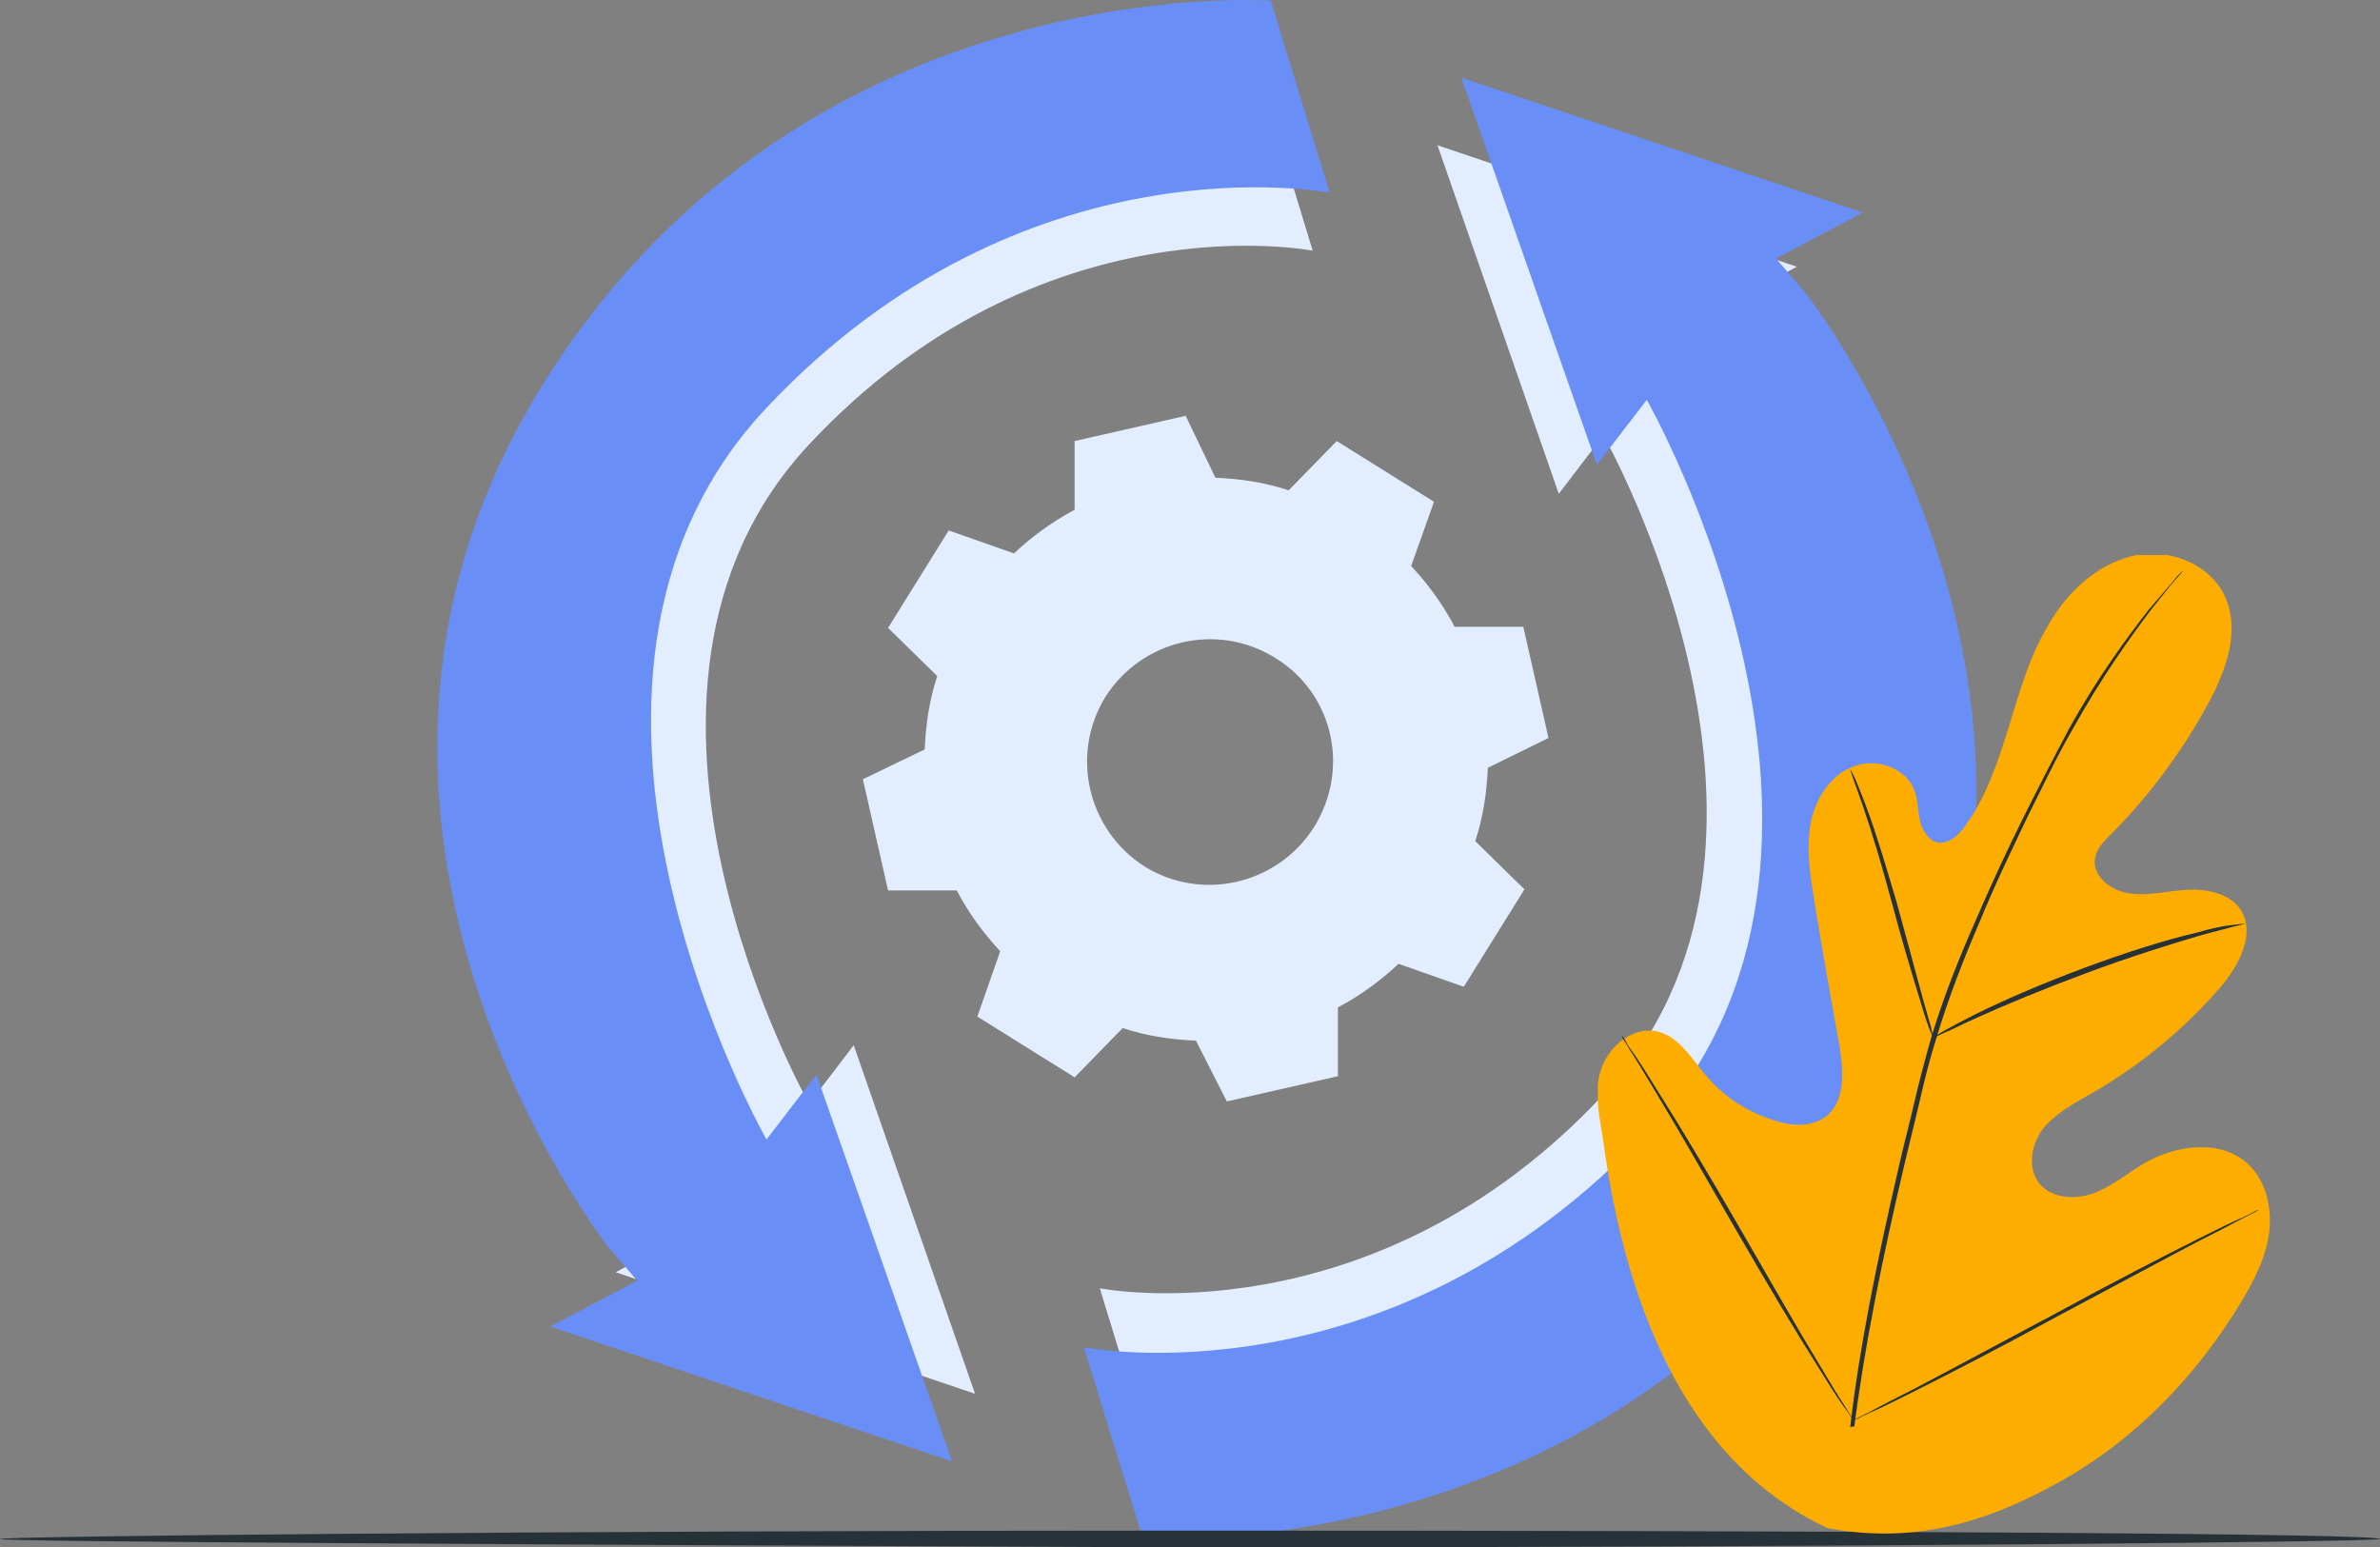
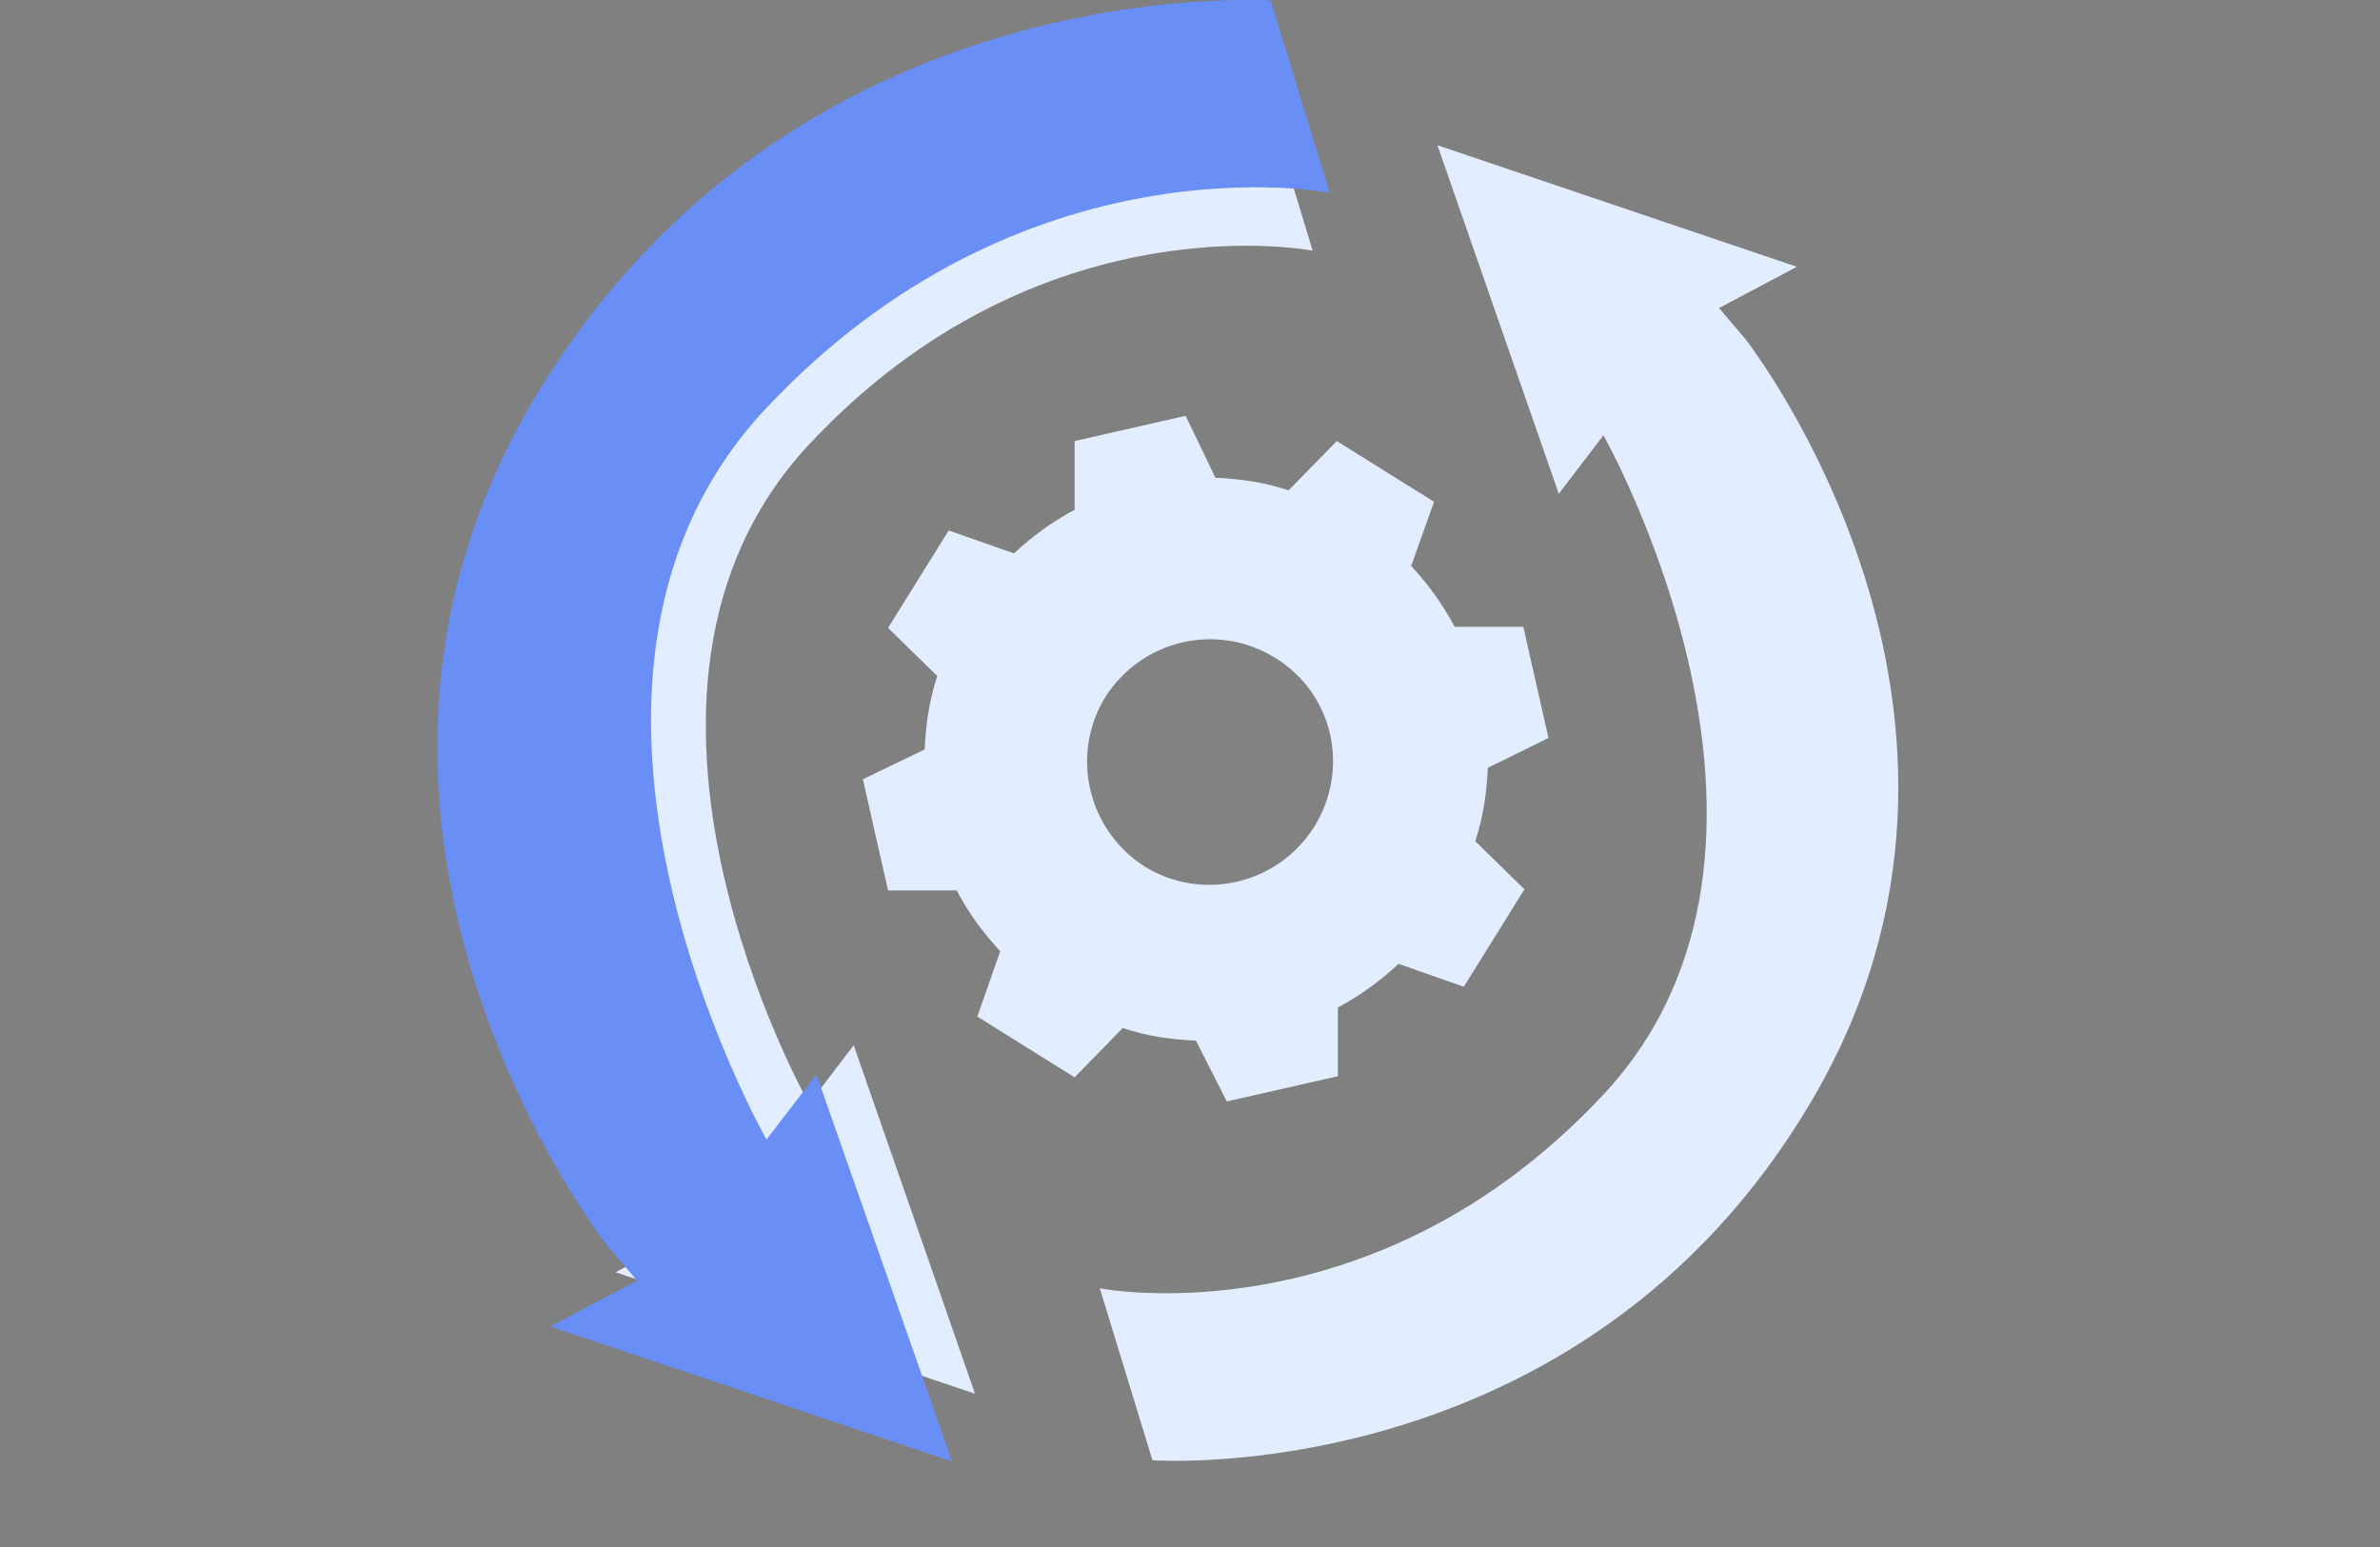
<svg xmlns="http://www.w3.org/2000/svg" width="283" height="184" viewBox="0 0 283 184" fill="none">
  <rect x="0" y="0" width="283" height="184" fill="#808080" stroke="none" />
  <path d="M207.536 40.31L204.406 36.629L213.661 31.721L170.925 17.27L185.352 58.714L190.66 51.761C190.66 51.761 218.288 100.566 190.66 130.149C163.167 159.596 130.775 153.188 130.775 153.188L137.036 173.637C137.036 173.637 187.938 177.318 215.294 131.103C242.651 85.025 207.536 40.31 207.536 40.31Z" fill="#E2EEFF" />
  <path d="M79.328 142.69L82.458 146.37L73.204 151.278L115.939 165.729L101.513 124.285L96.205 131.238C96.205 131.238 68.576 82.433 96.205 52.85C123.697 23.404 156.089 29.811 156.089 29.811L149.828 9.226C149.828 9.226 98.927 5.545 71.57 51.76C44.35 97.838 79.328 142.69 79.328 142.69Z" fill="#E2EEFF" />
-   <path d="M214.676 34.819L211.177 30.731L221.52 25.279L173.76 9.227L189.883 55.263L195.815 47.54C195.815 47.54 226.692 101.754 195.815 134.615C165.091 167.325 128.891 160.208 128.891 160.208L135.887 182.923C135.887 182.923 192.773 187.012 223.345 135.675C253.918 84.49 214.676 34.819 214.676 34.819Z" fill="#698FF7" />
  <path d="M72.271 148.203L75.771 152.288L65.422 157.735L113.211 173.773L97.079 127.777L91.143 135.493C91.143 135.493 60.247 81.327 91.143 48.494C121.887 15.813 158.109 22.924 158.109 22.924L151.108 0.077C151.108 0.077 94.187 -4.008 63.595 47.284C33.156 98.424 72.271 148.203 72.271 148.203Z" fill="#698FF7" />
  <path fill-rule="evenodd" clip-rule="evenodd" d="M167.795 67.302C169.837 69.484 171.606 71.938 172.967 74.528H181.133L184.127 87.751L176.914 91.296C176.778 94.295 176.369 97.158 175.417 100.021L181.269 105.747L174.056 117.334L166.298 114.608C164.12 116.653 161.67 118.425 159.085 119.788V127.968L145.883 130.967L142.208 123.742C139.214 123.605 136.356 123.196 133.497 122.242L127.781 128.104L116.213 120.879L118.935 113.108C116.893 110.927 115.124 108.473 113.763 105.883H105.597L102.603 92.659L109.952 89.115C110.088 86.115 110.496 83.253 111.449 80.39L105.597 74.664L112.81 63.076L120.568 65.803C122.746 63.758 125.195 61.986 127.781 60.622V52.443L140.983 49.444L144.522 56.805C147.516 56.942 150.374 57.35 153.232 58.305L158.948 52.443L170.517 59.668L167.795 67.302ZM151.599 78.209C144.794 73.982 135.811 76.027 131.456 82.844C127.237 89.66 129.278 98.657 136.083 103.02C142.888 107.246 151.871 105.201 156.226 98.385C160.582 91.432 158.54 82.435 151.599 78.209Z" fill="#E2EEFF" />
  <g opacity="0.6">
    <g opacity="0.6">
      <g opacity="0.6">
        <g opacity="0.6">
          <g opacity="0.6">
            <g opacity="0.6">
              <g opacity="0.6">
                <path opacity="0.6" fill-rule="evenodd" clip-rule="evenodd" d="M151.598 78.208C144.793 73.982 135.81 76.027 131.455 82.843C127.236 89.659 129.278 98.657 136.083 103.019C142.888 107.245 151.87 105.201 156.226 98.384C160.581 91.432 158.539 82.434 151.598 78.208Z" fill="#E2EEFF" />
              </g>
            </g>
          </g>
        </g>
      </g>
    </g>
  </g>
-   <path d="M283 183C283 183.333 219.654 184 141.524 184C63.346 183.667 0 183.333 0 183C0 182.667 63.346 182 141.524 182C219.654 182 283 182.333 283 183Z" fill="#263238" />
  <g clip-path="url(#clip0)">
    <path d="M217.3 181.7C200 173.6 193.2 154.2 190.7 136.1C190.3 133.1 189.4 130 190.4 127.1C191.4 124.2 194.4 121.9 197.3 122.7C199.7 123.4 201.1 125.8 202.7 127.7C204.8 130.3 207.7 132.2 210.9 133.2C213 133.9 215.4 134.1 217.2 132.7C219.5 130.8 219.2 127.2 218.7 124.2C217.7 118.6 216.7 113.1 215.8 107.5C215.3 104.5 214.8 101.5 215.2 98.5C215.6 95.5 217.3 92.5 220 91.3C222.7 90 226.5 91.1 227.6 93.9C228.1 95.1 228 96.4 228.3 97.6C228.6 98.8 229.4 100.1 230.6 100.2C231.8 100.3 232.9 99.3 233.6 98.3C236.2 94.8 237.6 90.5 238.9 86.3C240.2 82.1 241.4 77.8 243.7 74.1C245.9 70.3 249.4 67.1 253.6 66.1C257.8 65.1 262.8 67 264.6 71C266.4 75 264.7 79.7 262.6 83.6C259.5 89.3 255.6 94.6 251 99.2C250.2 100 249.3 100.9 249.1 102.1C248.8 104.2 251 105.9 253.1 106.2C255.4 106.6 257.8 105.9 260.2 105.8C262.6 105.7 265.3 106.3 266.5 108.3C268.2 111.1 266.2 114.8 264.1 117.3C259.8 122.3 254.6 126.6 248.9 129.9C246.8 131.1 244.7 132.2 243.1 134C241.6 135.8 241 138.7 242.4 140.6C243.8 142.5 246.7 142.7 248.9 141.9C251.1 141.1 253 139.5 255 138.3C258.8 136.1 264.2 135.4 267.4 138.5C269.5 140.5 270.2 143.8 269.8 146.7C269.4 149.6 268 152.3 266.5 154.8C261.2 163.6 253.9 171.2 244.9 176.2C236 181.2 227.3 183.6 217.3 181.7Z" fill="#FDAD00" />
    <path d="M220 169.7C221.1 160.2 223.2 149.9 225.7 139.1C226.3 136.4 227 133.8 227.6 131.2C228.2 128.6 228.9 126 229.6 123.5C231.1 118.5 233 113.8 234.9 109.5C236.8 105.1 238.7 101 240.6 97.2C242.5 93.4 244.3 89.9 246 86.7C249.5 80.4 253 75.7 255.5 72.5C256.8 71 257.8 69.8 258.5 69C258.8 68.6 259.1 68.3 259.3 68.1C259.5 67.9 259.6 67.8 259.6 67.8C259.6 67.8 259.5 67.9 259.4 68.1C259.2 68.3 259 68.6 258.6 69C257.9 69.8 257 71 255.7 72.6C253.3 75.8 249.9 80.5 246.4 86.8C244.6 89.9 242.9 93.5 241 97.3C239.2 101.1 237.2 105.2 235.4 109.6C233.5 114 231.7 118.6 230.2 123.6C229.4 126.1 228.8 128.6 228.2 131.2C227.6 133.8 226.9 136.5 226.3 139.1C223.8 149.8 221.7 160.1 220.5 169.6" fill="#263238" />
-     <path d="M229.9 123.5C229.9 123.5 229.7 123.1 229.4 122.3C229.1 121.5 228.7 120.3 228.3 118.9C227.4 116 226.2 112 225 107.5C223.8 103 222.6 99 221.6 96.1C221.1 94.7 220.7 93.5 220.4 92.7C220.1 91.9 220 91.4 220 91.4C220 91.4 220.2 91.8 220.6 92.6C220.9 93.4 221.4 94.5 221.9 95.9C223 98.8 224.2 102.8 225.5 107.2C226.7 111.6 227.8 115.6 228.6 118.6C229 120 229.3 121.1 229.6 122.1C229.8 123 229.9 123.5 229.9 123.5Z" fill="#263238" />
-     <path d="M267 109.8C267 109.8 266.5 110 265.5 110.2C264.5 110.5 263.1 110.8 261.4 111.3C258 112.3 253.2 113.8 248.1 115.7C243 117.6 238.4 119.5 235.1 121C233.5 121.7 232.2 122.4 231.2 122.8C230.3 123.2 229.8 123.5 229.8 123.4C229.8 123.4 230.3 123.1 231.1 122.6C232 122.1 233.3 121.4 234.9 120.6C238.1 119 242.7 117 247.8 115.1C252.9 113.2 257.7 111.7 261.2 110.9C262.9 110.4 264.4 110.1 265.3 110C266.4 109.9 267 109.8 267 109.8Z" fill="#263238" />
    <path d="M220.4 168.9C220.4 168.9 220.3 168.8 220.1 168.5C219.9 168.2 219.6 167.7 219.2 167.2C218.4 166.1 217.4 164.5 216.1 162.4C213.5 158.3 210.1 152.6 206.4 146.2C202.7 139.8 199.4 134 196.9 129.9C195.7 127.9 194.7 126.2 193.9 125C193.6 124.5 193.3 124 193.1 123.7C192.9 123.4 192.8 123.2 192.9 123.2C192.9 123.2 193 123.3 193.2 123.6C193.4 124 193.6 124.4 194 124.9C194.8 126 195.8 127.6 197.1 129.7C199.7 133.8 203.1 139.5 206.8 145.9C210.5 152.3 213.8 158.1 216.3 162.2C217.5 164.2 218.5 165.9 219.3 167.1C219.6 167.6 219.9 168.1 220.1 168.4C220.3 168.7 220.4 168.9 220.4 168.9Z" fill="#263238" />
    <path d="M268.499 143.9C268.499 143.9 268.299 144 267.999 144.2C267.599 144.4 267.199 144.6 266.599 144.9C265.299 145.6 263.599 146.5 261.399 147.6C256.999 149.9 251.099 153.1 244.499 156.6C237.899 160.2 231.899 163.3 227.499 165.5C225.299 166.6 223.499 167.5 222.299 168C221.699 168.3 221.199 168.5 220.899 168.7C220.599 168.8 220.399 168.9 220.399 168.9C220.399 168.9 220.599 168.8 220.899 168.6C221.299 168.4 221.699 168.2 222.299 167.9C223.599 167.2 225.299 166.3 227.499 165.2C231.899 162.9 237.799 159.7 244.399 156.2C250.999 152.6 256.999 149.5 261.399 147.3C263.599 146.2 265.399 145.3 266.599 144.8C267.199 144.5 267.699 144.3 267.999 144.1C268.399 143.9 268.499 143.8 268.499 143.9Z" fill="#263238" />
  </g>
  <defs>
    <clipPath id="clip0">
-       <rect width="79.9" height="116.4" fill="white" transform="translate(190 66)" />
-     </clipPath>
+       </clipPath>
  </defs>
</svg>